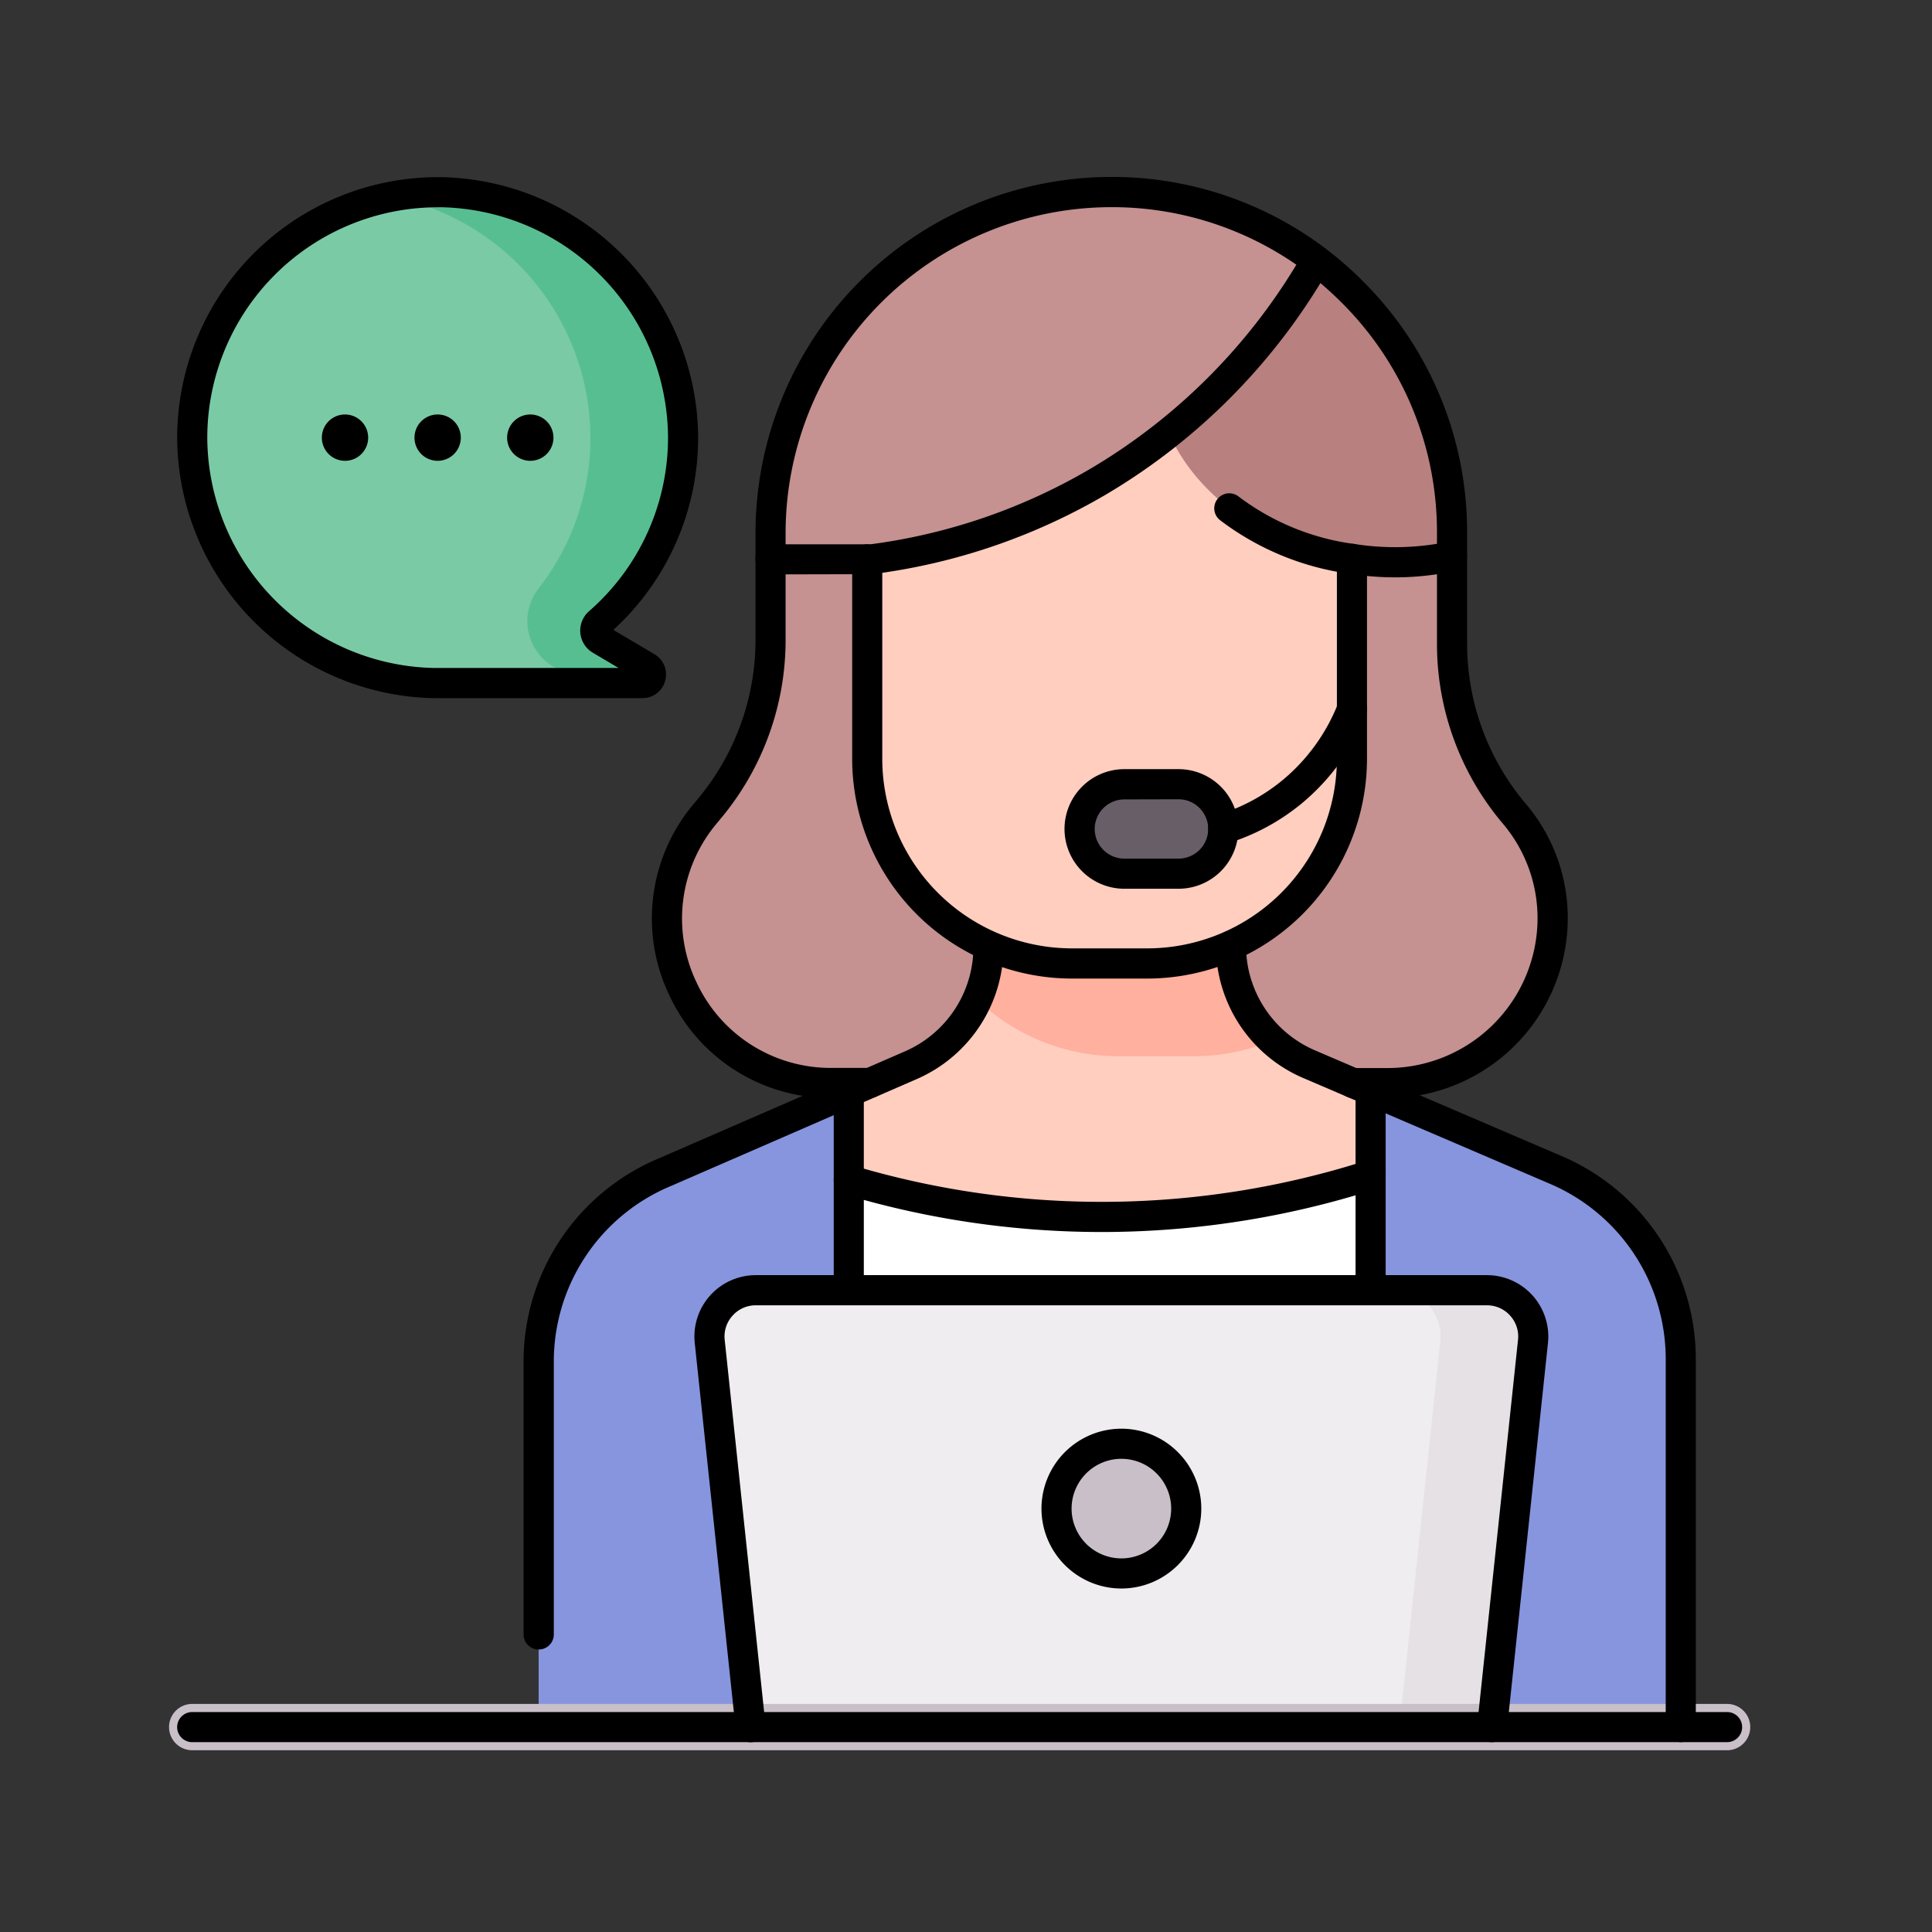
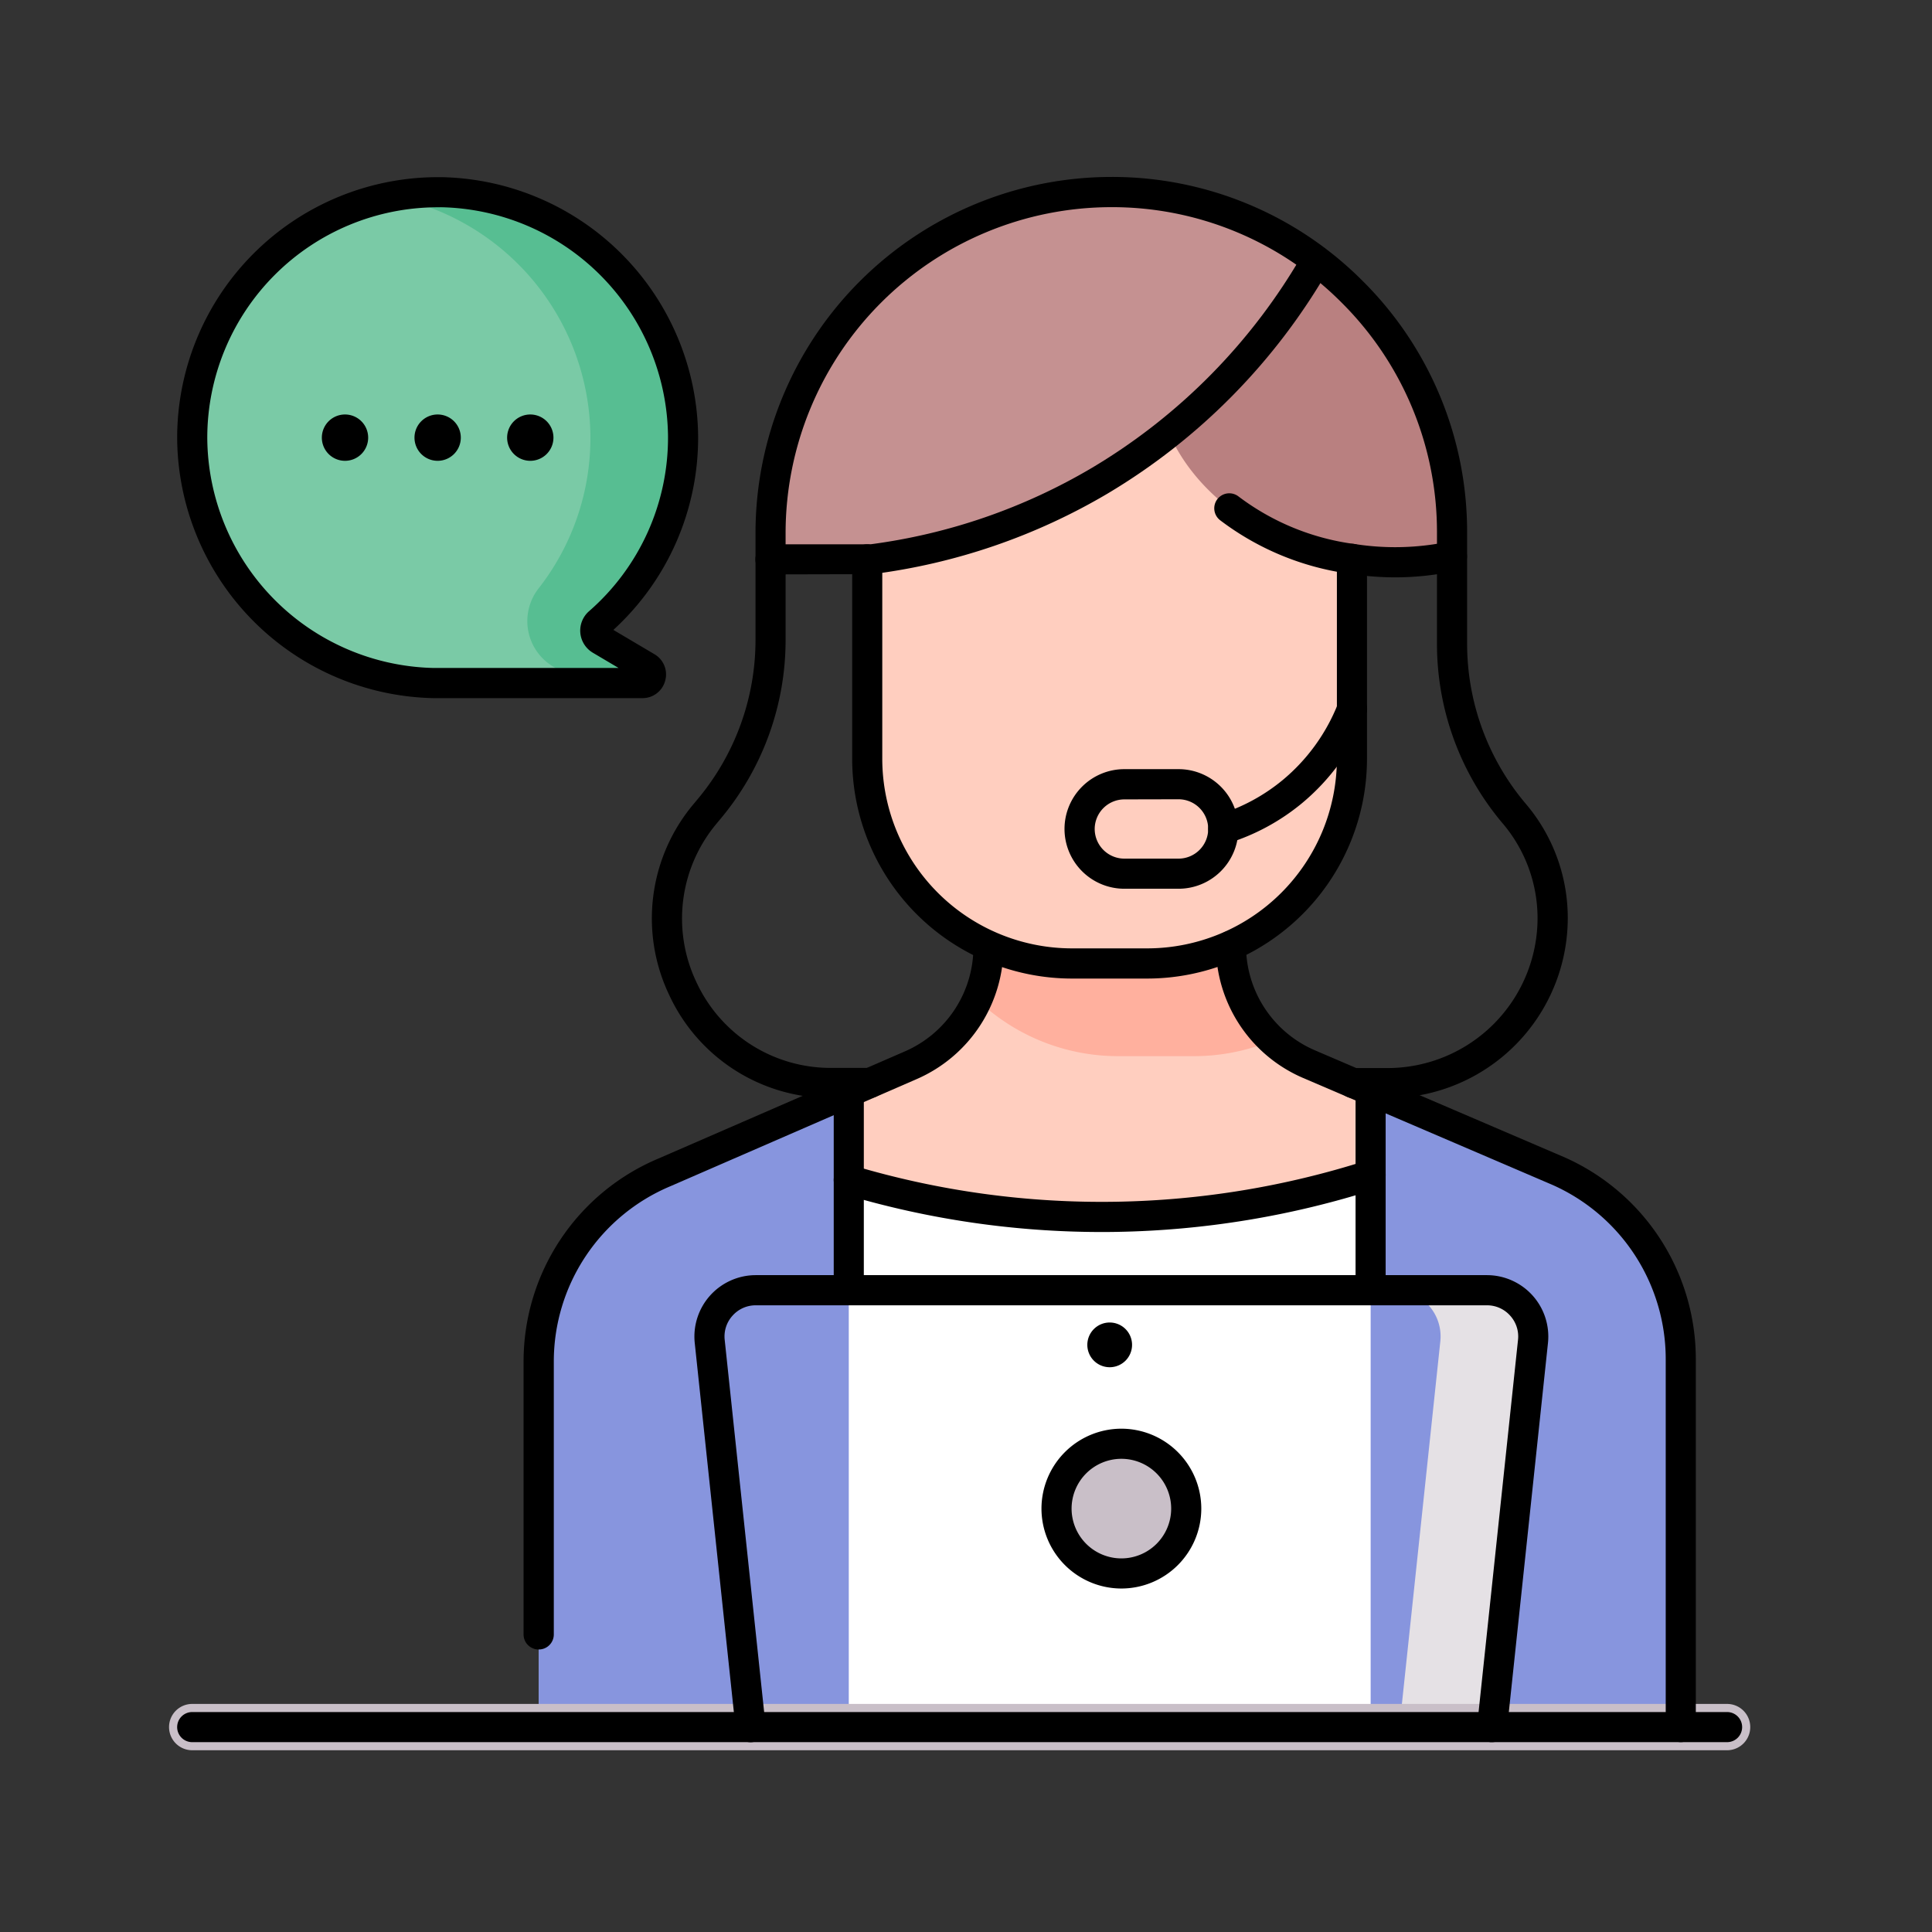
<svg xmlns="http://www.w3.org/2000/svg" width="80" height="80" viewBox="0 0 80 80">
  <rect x="0" y="0" width="80" height="80" fill="#333333" stroke="none" />
  <defs>
    <clipPath id="clip-path">
      <path id="path3081" d="M0-682.665H65.474v65.474H0Z" transform="translate(0 682.665)" />
    </clipPath>
  </defs>
  <g id="Group_589" data-name="Group 589" transform="translate(-824 -5937)">
-     <rect id="Rectangle_307" data-name="Rectangle 307" width="80" height="80" transform="translate(824 5937)" fill="none" />
    <g id="g3075" transform="translate(831 5944)">
      <g id="g3077" transform="translate(0 0)">
        <g id="g3079" clip-path="url(#clip-path)">
          <g id="g3085" transform="translate(0.959 0.959)">
            <path id="path3087" d="M0-95.8a10.163,10.163,0,0,1,10.313-10.162,10.194,10.194,0,0,1,10.013,10.1,10.137,10.137,0,0,1-3.483,7.725.441.441,0,0,0,.065.713L18.822-86.3a.353.353,0,0,1-.18.658l-8.671,0A10.162,10.162,0,0,1,0-95.8" transform="translate(0 105.963)" fill="#7acaa6" />
          </g>
          <g id="g3089" transform="translate(9.191 0.959)">
            <path id="path3091" d="M-99.823-185.4l-1.915-1.133a.441.441,0,0,1-.068-.71,10.139,10.139,0,0,0,3.485-7.826,10.2,10.2,0,0,0-9.858-9.994,10.246,10.246,0,0,0-2.234.179,10.2,10.2,0,0,1,8.257,9.914,10.119,10.119,0,0,1-2.137,6.3,2.194,2.194,0,0,0,.593,3.247l.04.024a.353.353,0,0,1-.169.657H-100a.354.354,0,0,0,.18-.658" transform="translate(110.413 205.065)" fill="#57be92" />
          </g>
          <g id="g3093" transform="translate(20.611 0.959)">
-             <path id="path3095" d="M-281.538-347.732h-23.055a6.8,6.8,0,0,1-5.232-11.141l.2-.246a10.875,10.875,0,0,0,2.507-6.946v-4.446A14.109,14.109,0,0,1-293-384.62a14.109,14.109,0,0,1,14.109,14.109v4.6a10.876,10.876,0,0,0,2.557,7.005,6.8,6.8,0,0,1-5.2,11.178" transform="translate(311.405 384.62)" fill="#c59191" />
-           </g>
+             </g>
          <g id="g3097" transform="translate(15.304 31.222)">
            <path id="path3099" d="M-445.807-313.833v-15.241a8.51,8.51,0,0,0-5.062-7.78l-10.326-4.426a5.342,5.342,0,0,1-3.237-4.91v-.935h-10.042v.986a5.342,5.342,0,0,1-3.212,4.9l-10.205,4.437a8.51,8.51,0,0,0-5.209,7.844v15.127" transform="translate(493.1 347.126)" fill="#fff" />
          </g>
          <g id="g3101" transform="translate(27.647 31.222)">
            <path id="path3103" d="M-4.7-100.269A36.61,36.61,0,0,0,6.415-98.742a36.6,36.6,0,0,0,10.493-1.73l1.245-2.965-3.791-1.625a5.342,5.342,0,0,1-3.237-4.91v-.935H1.082v.986a5.342,5.342,0,0,1-3.212,4.9l-3.07,1.335Z" transform="translate(5.2 110.906)" fill="#ffcebf" />
          </g>
          <g id="g3105" transform="translate(49.755 38.159)">
            <path id="path3107" d="M-73.337-31.427l-7.779-3.334h0V-8.406h12.842V-23.647a8.51,8.51,0,0,0-5.062-7.78" transform="translate(81.117 34.761)" fill="#8795de" />
          </g>
          <g id="g3109" transform="translate(15.304 38.159)">
            <path id="path3111" d="M-47.72-31.427l7.779-3.334h0V-8.406H-52.783V-23.647a8.51,8.51,0,0,1,5.062-7.78" transform="translate(52.783 34.761)" fill="#8795de" />
          </g>
          <g id="g3113" transform="translate(37.703 25.472)">
-             <path id="path3115" d="M-38.649-34.923H-40.9a1.852,1.852,0,0,1-1.852-1.852A1.853,1.853,0,0,1-40.9-38.628h2.248A1.852,1.852,0,0,1-36.8-36.775a1.852,1.852,0,0,1-1.852,1.852" transform="translate(42.749 38.628)" fill="#fff" />
-           </g>
+             </g>
          <g id="g3117" transform="translate(37.08 24.849)">
            <path id="path3119" d="M-44.526-40.176h-2.248a2.479,2.479,0,0,1-2.476-2.476,2.479,2.479,0,0,1,2.476-2.476h2.248a2.479,2.479,0,0,1,2.476,2.476A2.479,2.479,0,0,1-44.526-40.176Zm-2.248-3.7A1.23,1.23,0,0,0-48-42.652a1.23,1.23,0,0,0,1.229,1.229h2.248A1.23,1.23,0,0,0-43.3-42.652a1.23,1.23,0,0,0-1.229-1.229Z" transform="translate(49.249 45.128)" />
          </g>
          <g id="g3121" transform="translate(38.024 47.762)">
            <path id="path3123" d="M-17.461-8.731a.926.926,0,0,1-.926.926.926.926,0,0,1-.926-.926.926.926,0,0,1,.926-.926.926.926,0,0,1,.926.926" transform="translate(19.313 9.657)" />
          </g>
          <g id="g3125" transform="translate(33.462 31.222)">
            <path id="path3127" d="M-84.548-51.953a8.445,8.445,0,0,0,3.26-.651,5.341,5.341,0,0,1-1.719-3.925v-.935H-93.049v.986a5.33,5.33,0,0,1-.468,2.184,8.443,8.443,0,0,0,5.844,2.341Z" transform="translate(93.517 57.464)" fill="#ffb09e" />
          </g>
          <g id="g3129" transform="translate(28.914 10.604)">
            <path id="path3131" d="M-189.21-51.963v8.307a8.474,8.474,0,0,1-8.474,8.474h-3.125a8.474,8.474,0,0,1-8.474-8.474v-8.307a5.512,5.512,0,0,1,5.512-5.512h9.047a5.513,5.513,0,0,1,5.512,5.512" transform="translate(209.282 57.476)" fill="#ffcebf" />
          </g>
          <g id="g3133" transform="translate(37.703 25.472)">
-             <path id="path3135" d="M-38.649-34.923H-40.9a1.852,1.852,0,0,1-1.852-1.852A1.853,1.853,0,0,1-40.9-38.628h2.248A1.852,1.852,0,0,1-36.8-36.775a1.852,1.852,0,0,1-1.852,1.852" transform="translate(42.749 38.628)" fill="#685e68" />
-           </g>
+             </g>
          <g id="g3137" transform="translate(40.938 2.957)">
            <path id="path3139" d="M-.136-51.358c.215-2.714,2.814-4.516,5.3-5.448A14.1,14.1,0,0,1,12.033-44.7v.97c-.227.048-.454.09-.678.123a11.421,11.421,0,0,1-3.334,0C2.886-44.287-.4-48.08-.136-51.358" transform="translate(0.15 56.807)" fill="#b98080" />
          </g>
          <g id="g3141" transform="translate(24.903 0.959)">
            <path id="path3143" d="M-133,0h0a14.047,14.047,0,0,1,8.488,2.838,25.167,25.167,0,0,1-8.957,9.1,24.973,24.973,0,0,1-9.5,3.259h-4.135V14.109A14.109,14.109,0,0,1-133,0" transform="translate(147.112)" fill="#c59191" />
          </g>
          <g id="g3145" transform="translate(22.378 46.42)">
-             <path id="path3147" d="M-305.476-170.571h-30.7l-1.693-15.974a1.918,1.918,0,0,1,1.907-2.12h30.274a1.918,1.918,0,0,1,1.907,2.12Z" transform="translate(337.882 188.666)" fill="#efedef" />
-           </g>
+             </g>
          <g id="g3149" transform="translate(50.734 46.42)">
            <path id="path3151" d="M-36.164,0H-40a1.918,1.918,0,0,1,1.907,2.12l-1.693,15.975h3.836L-34.256,2.12A1.918,1.918,0,0,0-36.164,0" transform="translate(40)" fill="#e5e1e5" />
          </g>
          <g id="g3153" transform="translate(0 63.556)">
            <path id="path3155" d="M-608.15-18.082h-63.556a.959.959,0,0,1-.959-.959.959.959,0,0,1,.959-.959h63.556a.959.959,0,0,1,.959.959.959.959,0,0,1-.959.959" transform="translate(672.665 20)" fill="#c9bfc8" />
          </g>
          <g id="g3157" transform="translate(36.748 52.782)">
            <path id="path3159" d="M-50.629-25.314a2.685,2.685,0,0,1-2.685,2.685A2.685,2.685,0,0,1-56-25.314,2.685,2.685,0,0,1-53.314-28a2.685,2.685,0,0,1,2.685,2.685" transform="translate(56 28)" fill="#c9bfc8" />
          </g>
          <g id="g3161" transform="translate(0.336 0.336)">
            <path id="path3163" d="M12.765-90.891h0l-8.672,0A10.84,10.84,0,0,1-6.5-101.677,10.8,10.8,0,0,1,4.286-112.463h.159a10.842,10.842,0,0,1,10.627,10.715,10.78,10.78,0,0,1-3.51,8.032l1.7,1.006a.967.967,0,0,1,.445,1.1A.967.967,0,0,1,12.765-90.891ZM4.286-111.216a9.55,9.55,0,0,0-9.539,9.539A9.585,9.585,0,0,0,4.105-92.14l7.673,0-1.066-.631a1.067,1.067,0,0,1-.518-.819,1.068,1.068,0,0,1,.361-.9,9.536,9.536,0,0,0,3.27-7.251,9.589,9.589,0,0,0-9.4-9.477Z" transform="translate(6.5 112.463)" />
          </g>
          <g id="g3165" transform="translate(19.989 0.336)">
            <path id="path3167" d="M-272.321-352.99h-1.446a.623.623,0,0,1-.623-.623.623.623,0,0,1,.623-.623h1.446a6.215,6.215,0,0,0,6.189-6.212,6.066,6.066,0,0,0-1.465-3.943,11.514,11.514,0,0,1-2.7-7.407v-4.6a13.392,13.392,0,0,0-3.95-9.535,13.4,13.4,0,0,0-9.536-3.951,13.5,13.5,0,0,0-13.486,13.486v4.446a11.526,11.526,0,0,1-2.651,7.344l-.205.247a6.12,6.12,0,0,0-.837,6.568,6.121,6.121,0,0,0,5.59,3.551h1.589a.623.623,0,0,1,.623.623.623.623,0,0,1-.623.623h-1.589a7.356,7.356,0,0,1-6.718-4.268,7.357,7.357,0,0,1,1.007-7.9l.205-.246a10.276,10.276,0,0,0,2.363-6.547v-4.446a14.749,14.749,0,0,1,14.732-14.732,14.637,14.637,0,0,1,10.418,4.316,14.631,14.631,0,0,1,4.316,10.417v4.6a10.266,10.266,0,0,0,2.41,6.6,7.3,7.3,0,0,1,1.758,4.746A7.464,7.464,0,0,1-272.321-352.99Z" transform="translate(302.81 391.126)" />
          </g>
          <g id="g3169" transform="translate(14.68 31.562)">
            <path id="path3171" d="M-5.877-273.846a.623.623,0,0,1-.623-.623v-11.29a9.115,9.115,0,0,1,5.591-8.419l10.2-4.435a4.716,4.716,0,0,0,2.837-4.326.644.644,0,0,1,.623-.647.6.6,0,0,1,.623.6,5.979,5.979,0,0,1-3.587,5.517l-10.2,4.437a7.873,7.873,0,0,0-4.835,7.272v11.29A.623.623,0,0,1-5.877-273.846Z" transform="translate(6.5 303.586)" />
          </g>
          <g id="g3173" transform="translate(43.348 31.538)">
            <path id="path3175" d="M12.749,27.1a.623.623,0,0,1-.623-.623V11.235a7.893,7.893,0,0,0-4.692-7.21L-2.885-.4A5.96,5.96,0,0,1-6.5-5.876.623.623,0,0,1-5.877-6.5a.623.623,0,0,1,.624.623A4.714,4.714,0,0,0-2.394-1.544L7.932,2.882a9.143,9.143,0,0,1,5.44,8.353V26.477A.623.623,0,0,1,12.749,27.1Z" transform="translate(6.5 6.5)" />
          </g>
          <g id="g3177" transform="translate(49.131 37.536)">
            <path id="path3179" d="M-5.877-83.125a.623.623,0,0,1-.623-.623V-92.01a.623.623,0,0,1,.623-.623.623.623,0,0,1,.623.623v8.261A.623.623,0,0,1-5.877-83.125Z" transform="translate(6.5 92.633)" />
          </g>
          <g id="g3181" transform="translate(27.523 37.602)">
            <path id="path3183" d="M-5.877-82.5a.623.623,0,0,1-.623-.623v-8.195a.623.623,0,0,1,.623-.623.623.623,0,0,1,.623.623v8.195A.623.623,0,0,1-5.877-82.5Z" transform="translate(6.5 91.94)" />
          </g>
          <g id="g3185" transform="translate(27.523 41.033)">
            <path id="path3187" d="M4.6-5.63A37.168,37.168,0,0,1-6.057-7.189a.623.623,0,0,1-.419-.776A.623.623,0,0,1-5.7-8.384a35.925,35.925,0,0,0,10.926,1.5,35.951,35.951,0,0,0,10.314-1.7.623.623,0,0,1,.783.4.623.623,0,0,1-.4.783A37.2,37.2,0,0,1,5.249-5.636Q4.923-5.63,4.6-5.63Z" transform="translate(6.502 8.612)" />
          </g>
          <g id="g3189" transform="translate(28.291 15.52)">
            <path id="path3191" d="M-203.558,11.5h-3.125a9.107,9.107,0,0,1-9.1-9.1V-5.859a.623.623,0,0,1,.623-.623.623.623,0,0,1,.623.623V2.4a7.859,7.859,0,0,0,7.85,7.85h3.125a7.859,7.859,0,0,0,7.85-7.85v-8.28a.623.623,0,0,1,.623-.623.623.623,0,0,1,.623.623V2.4A9.107,9.107,0,0,1-203.558,11.5Z" transform="translate(215.779 6.5)" />
          </g>
          <g id="g3193" transform="translate(43.032 21.733)">
            <path id="path3195" d="M-61.462-.287a.624.624,0,0,1-.6-.438.623.623,0,0,1,.41-.78,7.739,7.739,0,0,0,2.64-1.424,7.86,7.86,0,0,0,2.3-3.177.623.623,0,0,1,.808-.352.623.623,0,0,1,.352.808,9.111,9.111,0,0,1-2.663,3.682A8.98,8.98,0,0,1-61.277-.315.623.623,0,0,1-61.462-.287Z" transform="translate(62.086 6.502)" />
          </g>
          <g id="g3197" transform="translate(37.08 24.849)">
            <path id="path3199" d="M-44.526-40.176h-2.248a2.479,2.479,0,0,1-2.476-2.476,2.479,2.479,0,0,1,2.476-2.476h2.248a2.479,2.479,0,0,1,2.476,2.476A2.479,2.479,0,0,1-44.526-40.176Zm-2.248-3.7A1.23,1.23,0,0,0-48-42.652a1.23,1.23,0,0,0,1.229,1.229h2.248A1.23,1.23,0,0,0-43.3-42.652a1.23,1.23,0,0,0-1.229-1.229Z" transform="translate(49.249 45.128)" />
          </g>
          <g id="g3201" transform="translate(43.281 13.425)">
            <path id="path3203" d="M1.005-3.018A12.214,12.214,0,0,1-.761-3.147l-.13-.019A11.4,11.4,0,0,1-6.259-5.384a.623.623,0,0,1-.111-.875A.623.623,0,0,1-5.5-6.37,10.166,10.166,0,0,0-.706-4.4l.112.016a10.809,10.809,0,0,0,3.165,0c.213-.032.427-.072.643-.117a.623.623,0,0,1,.737.483.623.623,0,0,1-.483.737c-.239.05-.478.094-.713.129A11.852,11.852,0,0,1,1.005-3.018Z" transform="translate(6.5 6.5)" />
          </g>
          <g id="g3205" transform="translate(24.279 3.174)">
            <path id="path3207" d="M-241.487,7.11a.623.623,0,0,1-.623-.623.623.623,0,0,1,.623-.623h4.135a24.183,24.183,0,0,0,9.187-3.172,24.54,24.54,0,0,0,8.734-8.879.623.623,0,0,1,.851-.23.623.623,0,0,1,.23.851,25.791,25.791,0,0,1-9.18,9.331A25.424,25.424,0,0,1-237.271,7.1Z" transform="translate(242.11 6.501)" />
          </g>
          <g id="g3209" transform="translate(21.755 45.797)">
            <path id="path3211" d="M8.763-175.824a.635.635,0,0,1-.066,0,.623.623,0,0,1-.554-.686l1.693-15.974a1.279,1.279,0,0,0-.325-1,1.279,1.279,0,0,0-.963-.429H-21.726a1.279,1.279,0,0,0-.963.429,1.279,1.279,0,0,0-.325,1l1.693,15.974a.623.623,0,0,1-.554.686.623.623,0,0,1-.686-.554l-1.693-15.974a2.545,2.545,0,0,1,.638-1.968,2.545,2.545,0,0,1,1.89-.842H8.548a2.545,2.545,0,0,1,1.89.842,2.545,2.545,0,0,1,.638,1.968L9.382-176.382A.624.624,0,0,1,8.763-175.824Z" transform="translate(24.267 195.166)" />
          </g>
          <g id="g3213" transform="translate(0.336 63.892)">
            <path id="path3215" d="M57.679-5.253H-5.877A.623.623,0,0,1-6.5-5.877.623.623,0,0,1-5.877-6.5H57.679a.623.623,0,0,1,.623.623A.623.623,0,0,1,57.679-5.253Z" transform="translate(6.5 6.5)" />
          </g>
          <g id="g3217" transform="translate(36.125 52.159)">
            <path id="path3219" d="M-59.191-34.5a3.313,3.313,0,0,1,3.309,3.309,3.313,3.313,0,0,1-3.309,3.309A3.313,3.313,0,0,1-62.5-31.191,3.313,3.313,0,0,1-59.191-34.5Zm0,5.371a2.064,2.064,0,0,0,2.062-2.062,2.064,2.064,0,0,0-2.062-2.062,2.064,2.064,0,0,0-2.062,2.062A2.064,2.064,0,0,0-59.191-29.129Z" transform="translate(62.5 34.5)" />
          </g>
          <g id="g3221" transform="translate(6.327 10.163)">
            <path id="path3223" d="M-18.082-9.041a.959.959,0,0,1-.959.959A.959.959,0,0,1-20-9.041.959.959,0,0,1-19.041-10a.959.959,0,0,1,.959.959" transform="translate(20 10)" />
          </g>
          <g id="g3225" transform="translate(10.163 10.163)">
            <path id="path3227" d="M-18.082-9.041a.959.959,0,0,1-.959.959A.959.959,0,0,1-20-9.041.959.959,0,0,1-19.041-10a.959.959,0,0,1,.959.959" transform="translate(20 10)" />
          </g>
          <g id="g3229" transform="translate(13.999 10.163)">
            <path id="path3231" d="M-18.082-9.041a.959.959,0,0,1-.959.959A.959.959,0,0,1-20-9.041.959.959,0,0,1-19.041-10a.959.959,0,0,1,.959.959" transform="translate(20 10)" />
          </g>
        </g>
      </g>
    </g>
  </g>
</svg>